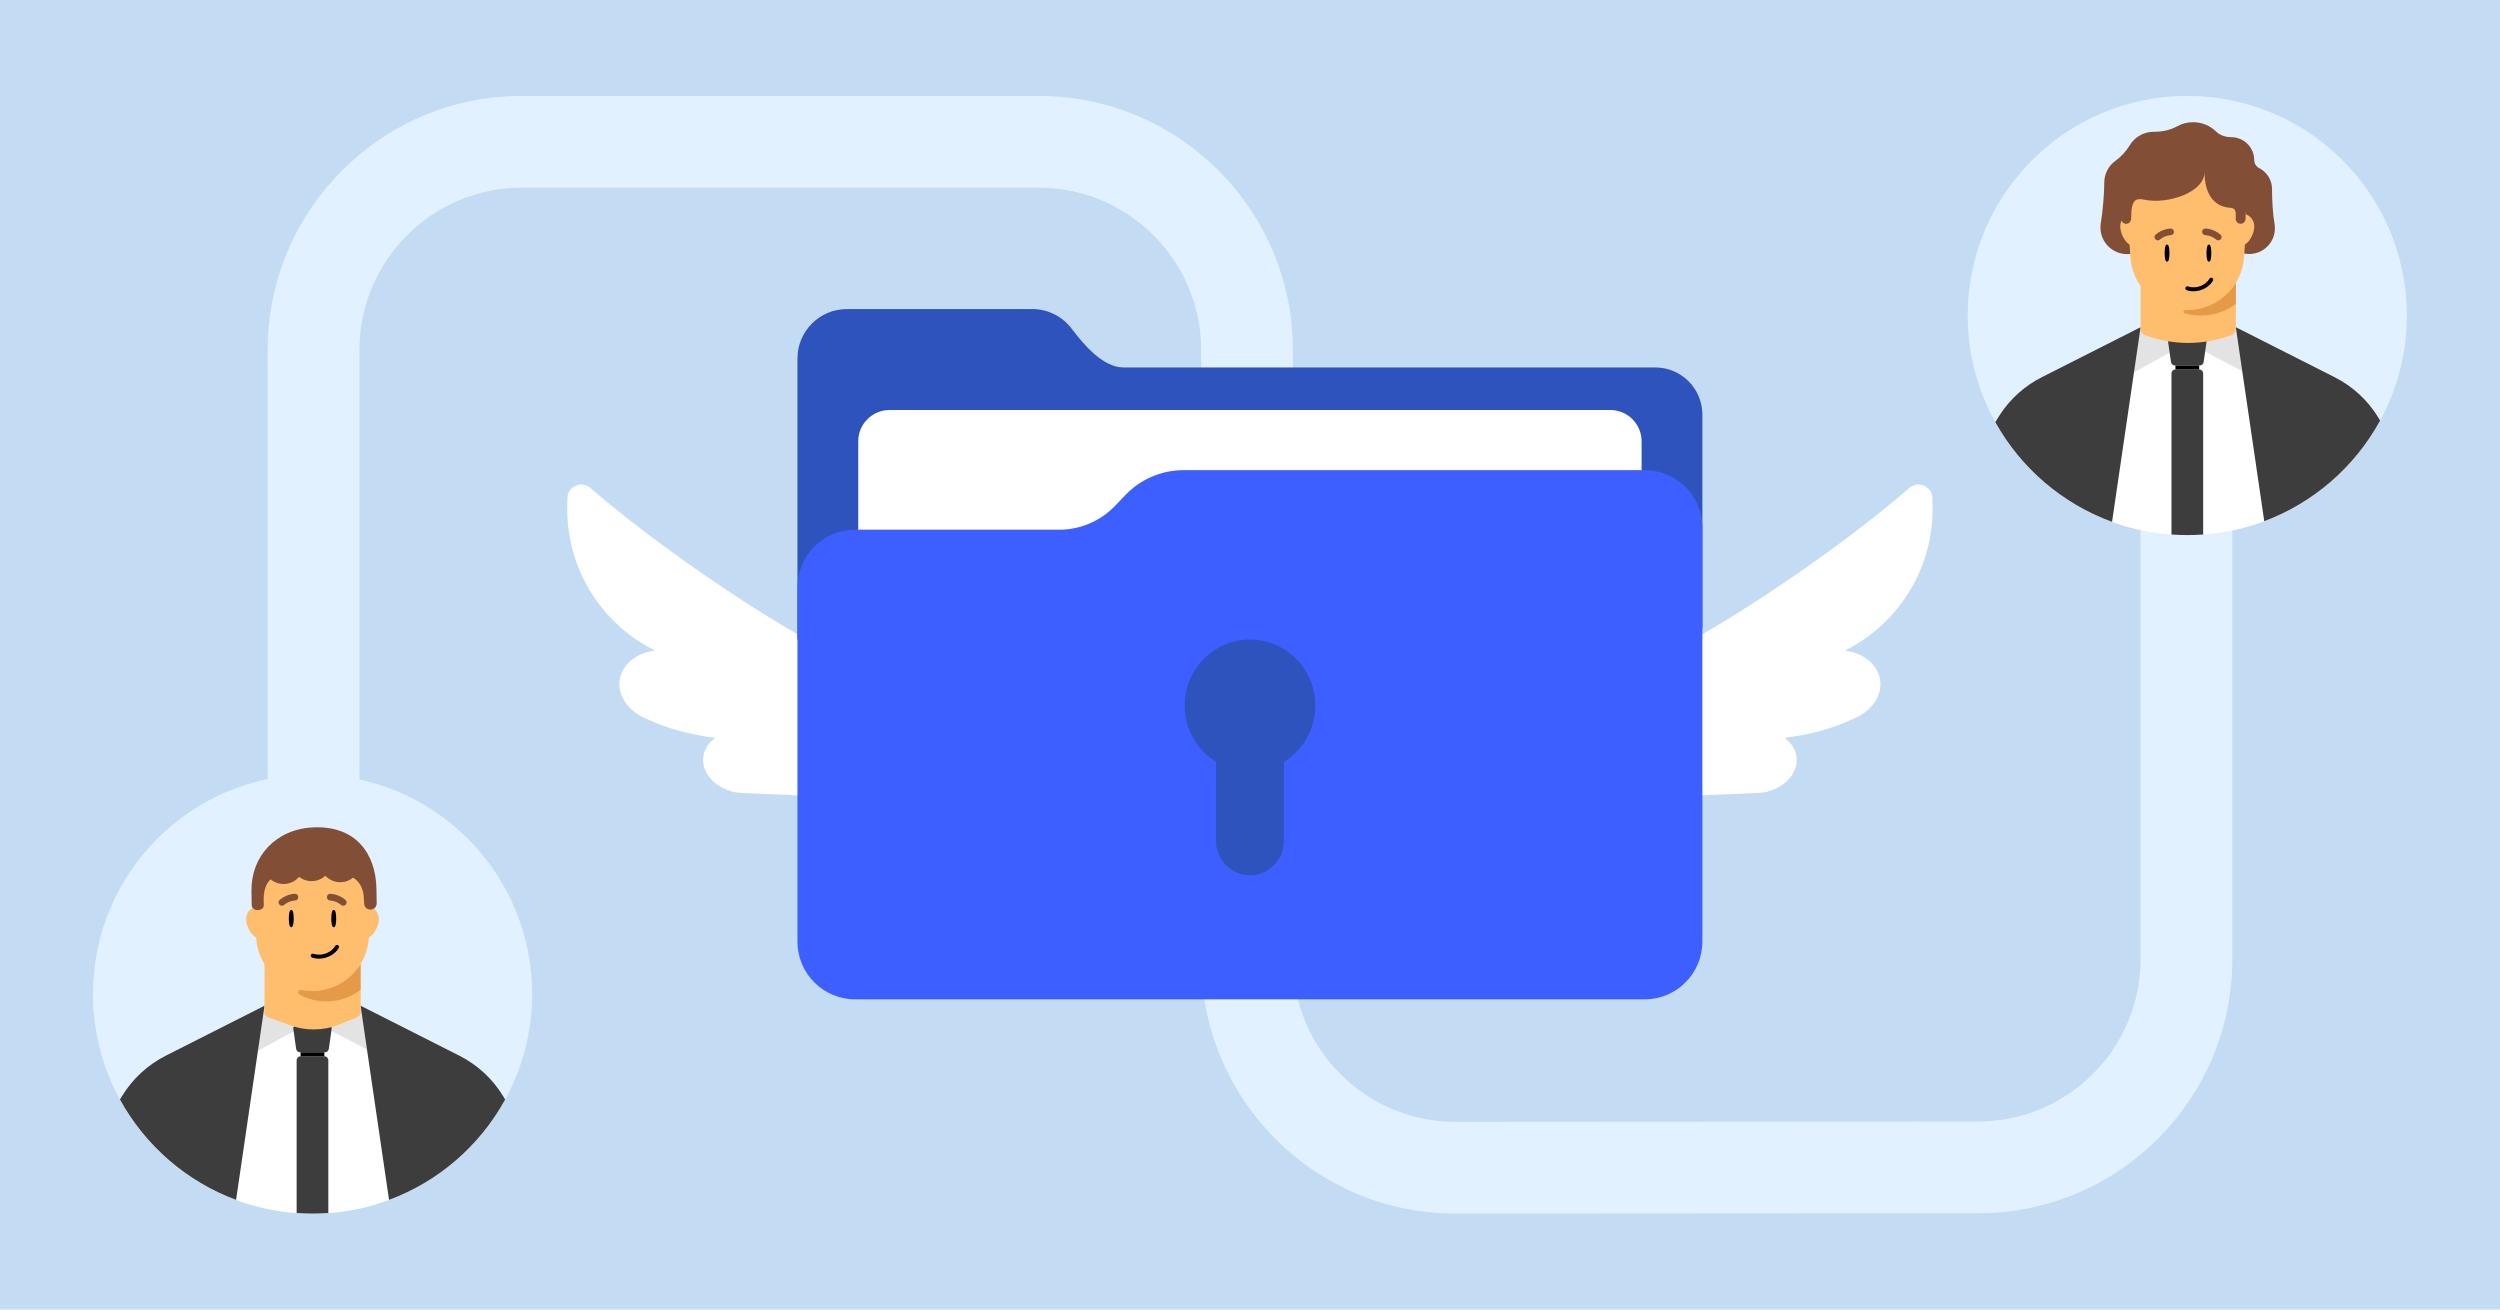
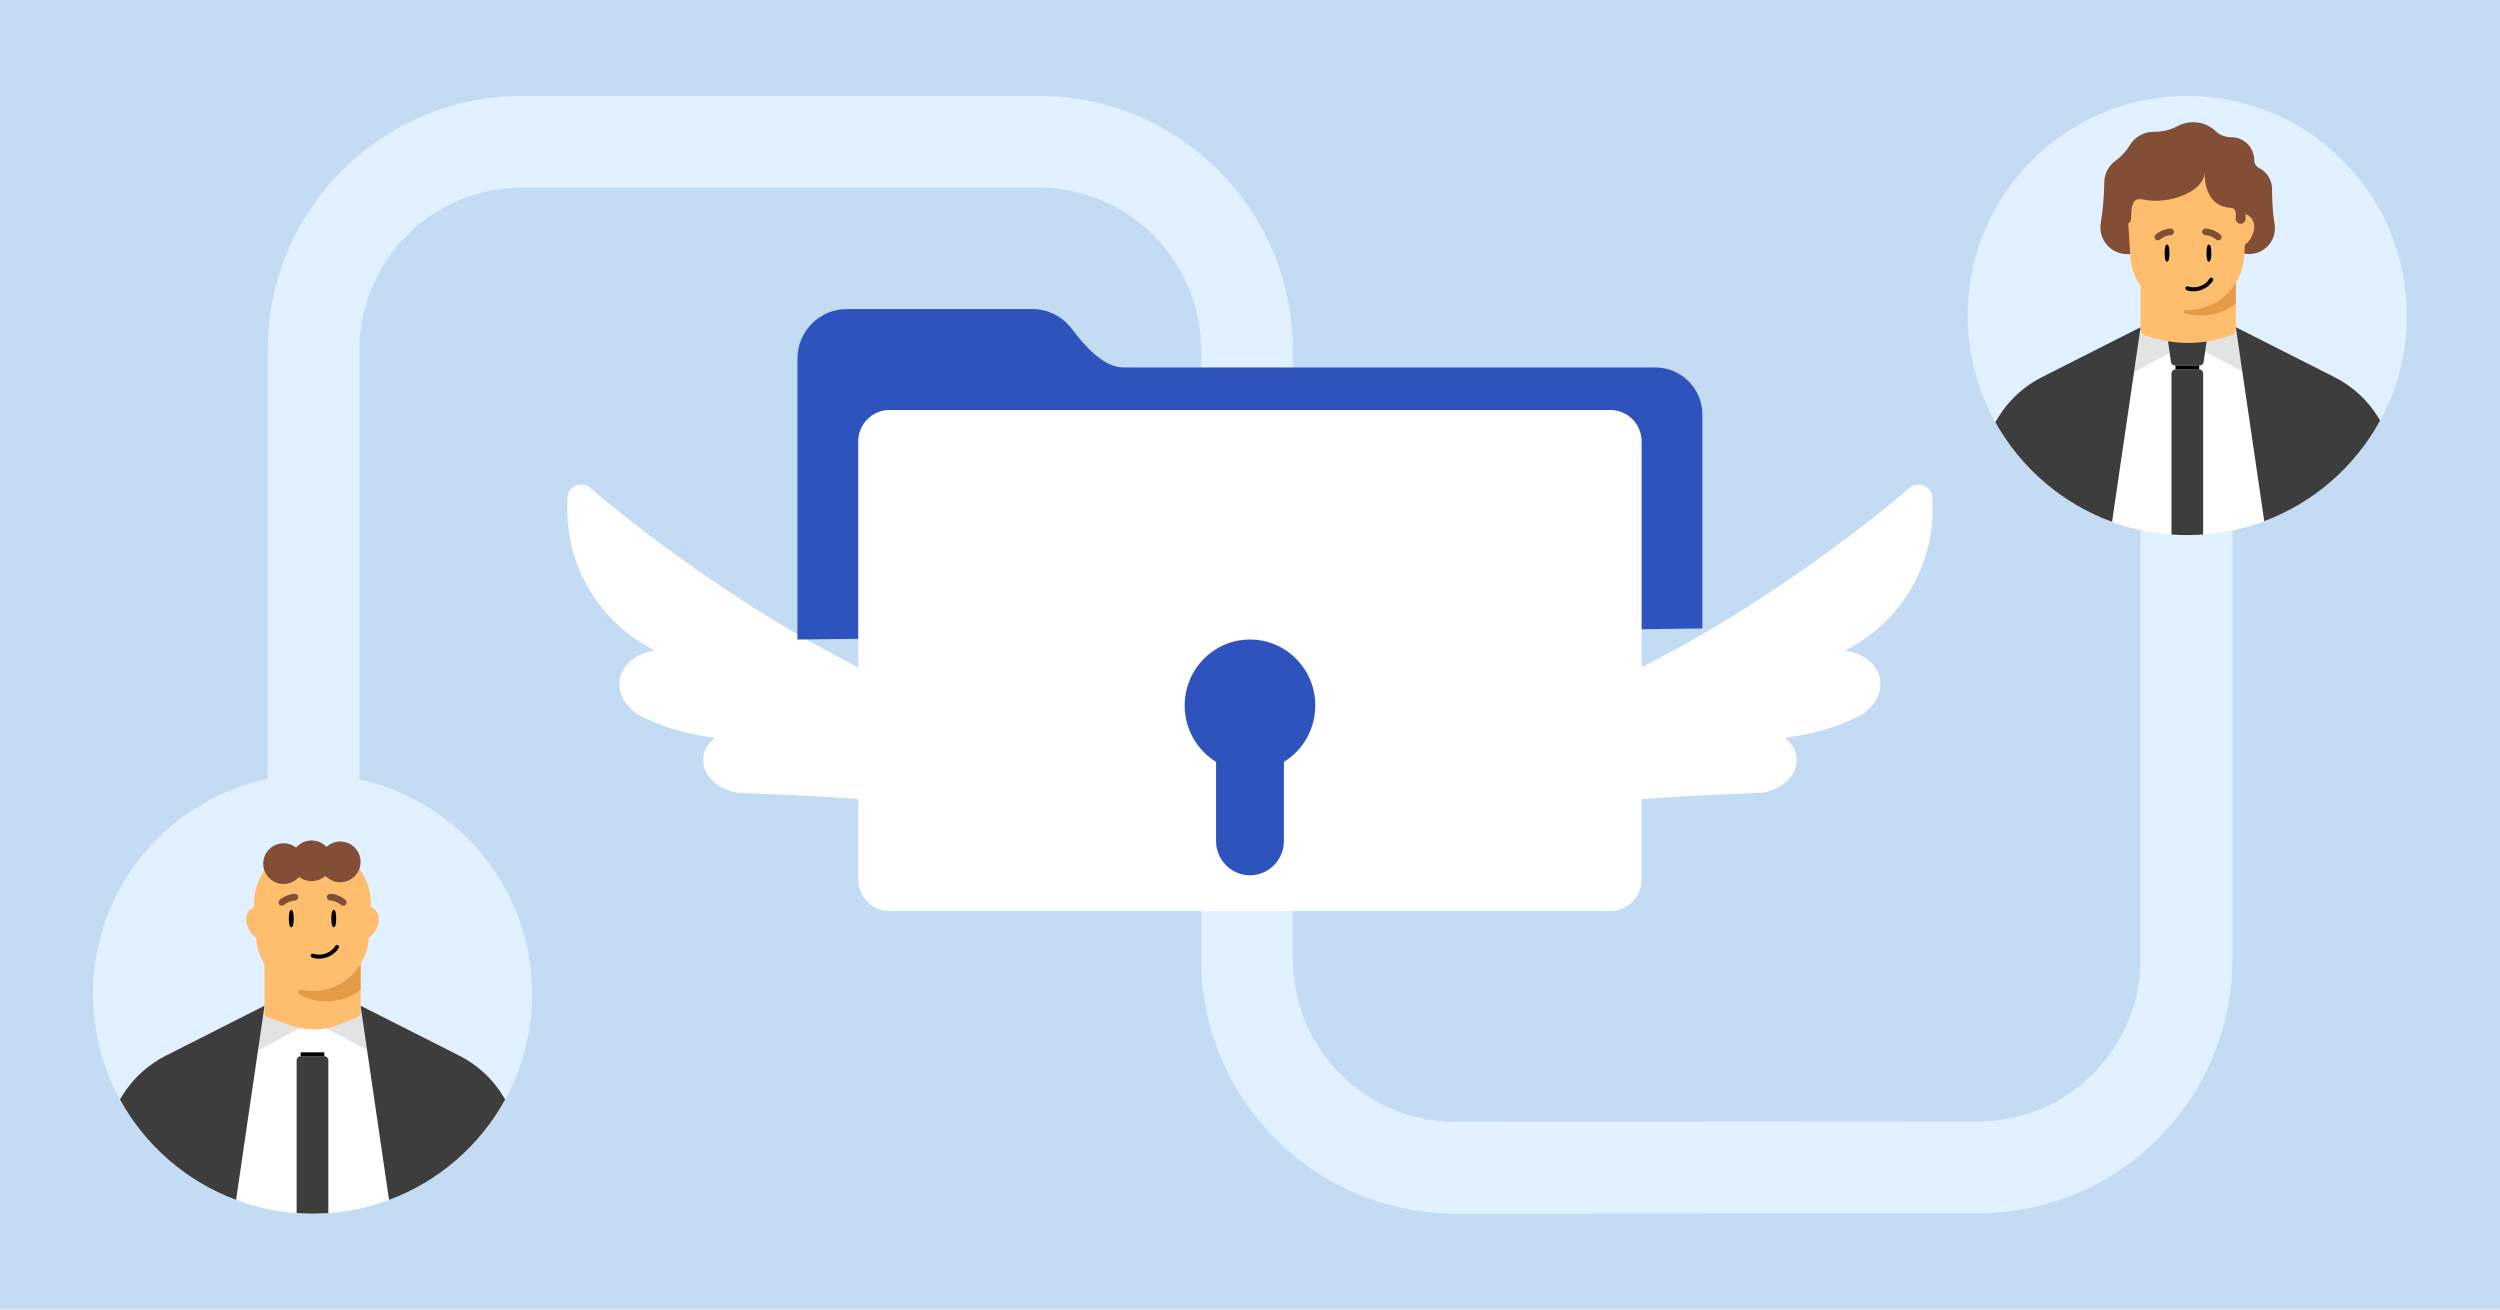
<svg xmlns="http://www.w3.org/2000/svg" fill="none" height="495" viewBox="0 0 945 495" width="945">
  <path d="M0 0H945V495H0Z" fill="#c3dcf4" />
  <path clip-rule="evenodd" d="M197.313 70.936C163.367 70.936 135.848 98.454 135.848 132.401V301.02H101.175V132.401C101.175 79.305 144.218 36.263 197.313 36.263L392.581 36.263C445.676 36.263 488.719 79.305 488.719 132.401V362.599C488.719 396.561 516.262 424.087 550.224 424.064L747.728 423.935C781.658 423.913 809.152 396.401 809.152 362.47V183.714H843.825V362.47C843.825 415.541 800.821 458.573 747.75 458.608L550.247 458.737C497.127 458.772 454.046 415.719 454.046 362.599V132.401C454.046 98.454 426.527 70.936 392.581 70.936L197.313 70.936Z" fill="#e2f1ff" fill-rule="evenodd" />
  <path d="M721.812 184.391C703.244 200.578 671.845 223.284 644.364 239.241 633.689 245.439 624.054 250.521 615.737 254.617 587.95 259.946 569.04 316.929 595.053 307.18 601.01 304.947 608.334 303.029 616.545 302.368 634.189 300.949 646.93 300.463 655.45 300.138 658.839 300.009 661.56 299.905 663.656 299.778 664.493 299.772 665.345 299.708 666.206 299.582L666.298 299.569C667.141 299.478 667.792 299.371 668.258 299.242L668.137 299.195C675.137 297.398 679.913 291.754 679.056 285.893 678.639 283.048 676.966 280.632 674.528 278.932 683.725 277.746 692.461 275.538 700.079 271.913 707.065 269.291 711.601 263.267 710.689 257.034 709.822 251.11 704.293 246.777 697.355 245.925 714.957 237.15 727.869 219.882 730.166 198.878 730.546 195.405 730.62 191.97 730.41 188.598 730.46 188.045 730.415 187.518 730.292 187.025 730.279 186.885 730.266 186.744 730.253 186.603L730.221 186.775C729.203 183.503 724.685 181.886 721.812 184.391Z" fill="#ffffff" />
  <path d="M223.122 184.391C241.69 200.578 273.09 223.284 300.571 239.241 311.245 245.439 320.88 250.521 329.197 254.617 356.984 259.946 375.895 316.929 349.881 307.18 343.924 304.947 336.6 303.029 328.389 302.368 310.746 300.949 298.005 300.463 289.484 300.138 286.096 300.009 283.374 299.905 281.278 299.778 280.441 299.772 279.589 299.708 278.728 299.582L278.636 299.569C277.793 299.478 277.143 299.371 276.676 299.242L276.797 299.195C269.797 297.398 265.021 291.754 265.878 285.893 266.295 283.048 267.968 280.632 270.406 278.932 261.21 277.746 252.473 275.538 244.855 271.913 237.869 269.291 233.333 263.267 234.245 257.034 235.112 251.11 240.641 246.777 247.579 245.925 229.978 237.15 217.065 219.882 214.768 198.878 214.389 195.405 214.314 191.97 214.524 188.598 214.474 188.045 214.519 187.518 214.642 187.025 214.655 186.885 214.668 186.744 214.681 186.603L214.713 186.775C215.731 183.503 220.249 181.886 223.122 184.391Z" fill="#ffffff" />
  <path d="M301.435 241.742V135.539C301.435 125.201 309.814 116.821 320.153 116.821H390.161C396.028 116.821 401.551 119.573 405.086 124.246 409.72 130.37 416.963 138.893 424.645 138.893H625.661C635.512 138.893 643.499 146.881 643.499 156.732V237.566L301.435 241.742Z" fill="#2e53bc" />
  <path d="M608.662 154.975H336.281C329.727 154.975 324.414 160.288 324.414 166.842V332.511C324.414 339.065 329.727 344.379 336.281 344.379H608.662C615.216 344.379 620.529 339.065 620.529 332.511V166.842C620.529 160.288 615.216 154.975 608.662 154.975Z" fill="#ffffff" />
-   <path d="M621.676 377.748H323.258C311.21 377.748 301.435 367.973 301.435 355.924V222.049C301.435 210 311.21 200.225 323.258 200.225H400.414C408.354 200.225 415.95 196.977 421.444 191.244L425.4 187.116C431.152 181.115 439.102 177.714 447.414 177.714H621.676C633.725 177.714 643.5 187.489 643.5 199.537V355.924C643.5 367.973 633.725 377.748 621.676 377.748Z" fill="#3e5fff" />
  <path d="M497.188 266.682C497.188 252.908 486.134 241.742 472.5 241.742 458.866 241.742 447.812 252.908 447.812 266.682 447.812 275.711 452.559 283.623 459.672 287.998V317.905C459.672 325.029 465.445 330.86 472.495 330.86 479.545 330.86 485.318 325.029 485.318 317.905V287.998C492.431 283.623 497.178 275.711 497.178 266.682H497.188Z" fill="#2e53bc" />
  <path d="M909.786 119.263C909.786 133.643 906.126 147.173 899.686 158.963 899.636 159.063 899.586 159.163 899.526 159.253 890.026 176.513 874.546 190.023 855.886 197.013 848.616 199.743 840.866 201.473 832.796 202.043 830.806 202.193 828.806 202.263 826.786 202.263 824.766 202.263 822.786 202.193 820.816 202.053 812.976 201.493 805.446 199.853 798.356 197.263 779.516 190.393 763.856 176.883 754.226 159.573 747.566 147.633 743.786 133.883 743.786 119.263 743.786 73.423 780.946 36.263 826.786 36.263 872.626 36.263 909.786 73.423 909.786 119.263Z" fill="#e2f1ff" />
  <path d="M899.526 159.253C890.026 176.513 874.546 190.023 855.886 197.013 848.616 199.743 840.866 201.473 832.796 202.043 830.806 202.193 828.806 202.263 826.786 202.263 824.766 202.263 822.786 202.193 820.816 202.053 812.976 201.493 805.446 199.853 798.356 197.263 779.516 190.393 763.856 176.883 754.226 159.573L755.286 157.823C755.506 157.463 755.736 157.103 755.976 156.753 759.956 150.703 765.476 145.813 771.966 142.593L808.976 124.223H844.966L845.136 124.303 845.236 124.353 845.266 124.373 881.976 142.593C888.906 146.033 894.716 151.363 898.746 157.973L899.526 159.253Z" fill="#ffffff" />
  <path clip-rule="evenodd" d="M827.146 129.523 844.796 122.553 849.516 141.353 827.146 129.533V129.523ZM827.026 129.523 809.376 122.553 805.666 141.273 827.026 129.523Z" fill="#e3e3e3" fill-rule="evenodd" />
  <g fill="#3d3d3d">
    <path d="M809.146 123.683V123.763L809.066 124.223 806.646 140.733 798.356 197.263C779.516 190.393 763.856 176.883 754.226 159.573L755.286 157.823C755.506 157.463 755.736 157.103 755.976 156.753 759.896 150.733 765.346 145.843 771.776 142.593L809.146 123.683Z" />
    <path d="M899.686 158.963C899.636 159.063 899.586 159.163 899.526 159.253 890.026 176.513 874.546 190.023 855.886 197.013L847.576 140.323 845.236 124.353 845.196 124.113V124.083L845.136 123.683 882.506 142.593C889.316 146.033 895.026 151.313 898.996 157.823L899.686 158.963Z" />
    <path d="M834.046 129.383C834.176 128.483 833.476 127.673 832.566 127.673H821.046C820.136 127.673 819.436 128.483 819.566 129.383L820.636 136.873C820.746 137.613 821.376 138.153 822.116 138.153H831.496C832.246 138.153 832.876 137.603 832.976 136.873L834.046 129.383Z" />
    <path d="M832.796 141.143V202.043C830.806 202.193 828.806 202.263 826.786 202.263 824.766 202.263 822.786 202.193 820.816 202.053V141.143C820.816 140.323 821.486 139.643 822.316 139.643H831.296C832.126 139.643 832.796 140.323 832.796 141.143Z" />
  </g>
  <path d="M831.296 138.153H822.316V139.653H831.296V138.153Z" fill="#000000" />
  <path clip-rule="evenodd" d="M839.486 68.343C838.566 67.873 837.426 67.943 836.606 68.573 834.506 70.193 831.866 71.153 829.006 71.153 827.266 71.153 825.606 70.793 824.106 70.153 822.276 69.363 820.076 69.433 818.236 70.203 818.196 70.223 818.156 70.233 818.116 70.253 816.546 70.893 815.206 72.163 814.416 73.663 813.076 76.213 812.766 80.183 813.636 82.923 813.946 83.883 814.106 84.913 814.106 85.983 814.106 91.543 809.596 96.053 804.036 96.053 798.476 96.053 793.966 91.543 793.966 85.983 793.966 85.403 794.016 84.833 794.106 84.273 794.836 80.023 795.416 73.303 795.416 68.993 795.416 65.633 797.066 62.653 799.596 60.823 801.706 59.303 803.646 57.243 804.976 55.003 806.826 51.893 810.216 49.813 814.096 49.813 814.136 49.813 814.176 49.813 814.216 49.813 817.146 49.843 820.356 49.193 822.916 47.763 824.716 46.763 826.786 46.193 828.986 46.193 832.376 46.193 835.446 47.543 837.696 49.733 839.166 51.163 841.346 51.853 843.396 51.853 848.206 51.853 852.106 55.753 852.106 60.563 852.106 61.783 852.836 62.973 853.926 63.513 856.826 64.963 858.826 67.973 858.826 71.433 858.826 75.313 859.086 80.743 859.766 84.563 859.866 85.123 859.916 85.703 859.916 86.293 859.916 91.663 855.566 96.013 850.196 96.013 844.826 96.013 840.476 91.663 840.476 86.293 840.476 85.883 840.506 85.483 840.546 85.093 841.036 81.133 841.086 75.433 841.086 71.433 841.086 71.323 841.086 71.223 841.086 71.113 841.126 69.973 840.446 68.843 839.426 68.323L839.486 68.343Z" fill="#824f36" fill-rule="evenodd" />
  <path d="M845.136 124.243C845.136 125.383 844.416 126.393 843.356 126.743L841.546 127.333C832.166 130.393 822.086 130.393 812.716 127.333L810.926 126.743C809.856 126.393 809.146 125.383 809.146 124.253V83.943H845.146V124.243H845.136Z" fill="#ffbd6e" />
-   <path d="M811.406 85.603C811.406 82.853 809.176 80.633 806.426 80.633 803.676 80.633 801.446 82.853 801.446 85.603 801.446 88.353 803.676 92.833 806.426 92.833 809.176 92.833 811.406 88.343 811.406 85.603Z" fill="#ffbd6e" />
  <path d="M852.126 85.603C852.126 82.853 849.896 80.633 847.146 80.633 844.396 80.633 842.166 82.853 842.166 85.603 842.166 88.353 844.396 92.833 847.146 92.833 849.896 92.833 852.126 88.343 852.126 85.603Z" fill="#ffbd6e" />
  <path d="M826.776 108.673C815.206 108.673 805.706 99.563 805.246 88.043L804.516 76.383C804.006 63.763 814.126 53.253 826.776 53.253 839.426 53.253 849.546 63.763 849.036 76.383L848.306 88.043C847.846 99.563 838.336 108.673 826.776 108.673Z" fill="#824f36" />
  <path d="M826.776 117.203C815.206 117.203 805.706 108.093 805.246 96.573L804.516 84.913C804.006 72.293 814.126 61.783 826.776 61.783 839.426 61.783 849.546 72.293 849.036 84.913L848.306 96.573C847.846 108.093 838.336 117.203 826.776 117.203Z" fill="#ffbd6e" />
  <path d="M825.876 118.453C824.966 118.203 825.296 117.173 826.246 117.193 826.426 117.193 826.596 117.193 826.776 117.193 834.516 117.193 841.336 113.113 845.136 106.963V114.883C841.516 117.633 836.996 119.253 832.106 119.253 830.166 119.253 827.946 119.023 825.876 118.443V118.453Z" fill="#e59a48" />
  <path d="M848.826 82.753 848.926 72.443V72.363C848.926 59.433 838.296 49.023 825.326 49.023 812.356 49.023 801.836 59.513 801.836 72.443V82.743C801.836 83.763 802.656 84.603 803.686 84.603 804.716 84.603 805.546 83.763 805.546 82.743 805.546 82.123 805.576 81.483 805.636 80.833 805.636 78.603 806.096 77.203 806.646 76.313 807.466 75.003 809.186 75.203 810.696 75.513 819.276 77.293 833.306 72.783 833.306 65.053 833.306 73.123 836.756 78.093 842.896 78.533 843.496 78.573 844.146 78.643 844.546 79.093 844.836 79.423 845.106 79.933 845.106 80.703V82.743C845.106 83.763 845.936 84.583 846.956 84.583 847.976 84.583 848.816 83.763 848.816 82.743L848.826 82.753Z" fill="#824f36" />
  <path d="M820.056 95.683C820.056 97.473 819.826 98.923 819.146 98.923 818.466 98.923 818.236 97.473 818.236 95.683 818.236 93.893 818.466 92.443 819.146 92.443 819.826 92.443 820.056 93.893 820.056 95.683Z" fill="#000000" />
  <path d="M835.876 95.683C835.876 97.473 835.646 98.923 834.966 98.923 834.286 98.923 834.056 97.473 834.056 95.683 834.056 93.893 834.286 92.443 834.966 92.443 835.646 92.443 835.876 93.893 835.876 95.683Z" fill="#000000" />
  <path d="M821.266 88.623C821.566 88.383 821.756 88.023 821.756 87.613 821.756 86.933 821.196 86.373 820.516 86.383 820.386 86.383 817.506 86.423 814.856 88.653 814.326 89.093 814.256 89.873 814.696 90.413 815.136 90.943 815.916 91.013 816.446 90.563 818.376 88.923 820.506 88.893 820.526 88.893 820.796 88.893 821.046 88.773 821.256 88.623H821.266Z" fill="#824f36" />
  <path d="M832.896 88.623C832.596 88.383 832.396 88.023 832.406 87.613 832.406 86.933 832.966 86.373 833.646 86.383 833.776 86.383 836.656 86.423 839.306 88.653 839.836 89.093 839.906 89.873 839.466 90.413 839.026 90.943 838.246 91.013 837.716 90.563 835.786 88.923 833.656 88.893 833.636 88.893 833.366 88.893 833.106 88.773 832.906 88.623H832.896Z" fill="#824f36" />
  <path d="M827.056 108.263C826.636 108.153 826.236 108.353 826.106 108.723 825.966 109.113 826.176 109.543 826.556 109.683 826.736 109.743 826.916 109.803 827.096 109.853 830.586 110.793 834.716 109.143 836.496 106.093 836.596 105.923 836.626 105.713 836.576 105.523 836.526 105.323 836.406 105.163 836.226 105.063 836.166 105.023 836.106 105.003 836.036 104.983 835.706 104.893 835.366 105.043 835.196 105.333 833.736 107.833 830.346 109.173 827.466 108.393 827.326 108.353 827.176 108.313 827.036 108.253L827.056 108.263Z" fill="#000000" />
  <path d="M201.148 375.737C201.148 390.187 197.458 403.777 190.948 415.607 190.868 415.767 190.778 415.927 190.688 416.087 181.138 433.237 165.678 446.647 147.058 453.557 139.828 456.247 132.128 457.957 124.108 458.527 122.138 458.667 120.148 458.737 118.148 458.737 116.148 458.737 114.118 458.667 112.128 458.517 104.128 457.947 96.448 456.247 89.238 453.557 70.478 446.587 54.918 433.027 45.388 415.687 45.368 415.667 45.348 415.637 45.348 415.607 38.838 403.777 35.148 390.187 35.148 375.737 35.148 329.897 72.308 292.737 118.148 292.737 163.988 292.737 201.148 329.897 201.148 375.737Z" fill="#e2f1ff" />
  <path d="M190.688 416.087C181.138 433.237 165.678 446.647 147.058 453.557 139.828 456.247 132.128 457.957 124.108 458.527 122.138 458.667 120.148 458.737 118.148 458.737 116.148 458.737 114.118 458.667 112.128 458.517 104.128 457.947 96.448 456.247 89.238 453.557 70.478 446.587 54.918 433.027 45.388 415.687L46.138 414.447C50.168 407.847 55.988 402.517 62.908 399.077L99.888 380.707H99.918L135.908 380.697 136.298 380.887 136.538 381.007 172.918 399.077C179.848 402.517 185.658 407.847 189.688 414.447L190.688 416.087Z" fill="#ffffff" />
  <path clip-rule="evenodd" d="M118.188 385.997 136.028 379.027 140.798 397.827 118.188 386.007V385.997ZM118.068 385.997 100.228 379.027 96.478 397.747 118.068 385.997Z" fill="#e3e3e3" fill-rule="evenodd" />
  <path d="M99.998 380.157V380.227L99.918 380.697 97.498 397.187 89.238 453.557C70.478 446.587 54.918 433.027 45.388 415.687 45.368 415.667 45.348 415.637 45.348 415.607L46.138 414.307C50.108 407.787 55.828 402.517 62.628 399.067L99.998 380.157Z" fill="#3d3d3d" />
  <path d="M190.948 415.607C190.868 415.767 190.778 415.927 190.688 416.087 181.138 433.237 165.678 446.647 147.058 453.557L138.728 396.747 136.418 380.947 136.298 380.157 136.328 380.177 173.668 399.067C180.478 402.517 186.188 407.787 190.158 414.307L190.948 415.607Z" fill="#3d3d3d" />
-   <path d="M125.358 389.007C125.488 388.107 124.788 387.297 123.878 387.297H112.358C111.448 387.297 110.748 388.107 110.878 389.007L111.948 396.497C112.058 397.237 112.688 397.787 113.428 397.787H122.808C123.558 397.787 124.188 397.237 124.288 396.497L125.358 389.007Z" fill="#3d3d3d" />
  <path d="M124.108 400.777V458.527C122.138 458.667 120.148 458.737 118.148 458.737 116.148 458.737 114.118 458.667 112.128 458.517V400.777C112.128 399.947 112.798 399.277 113.628 399.277H122.608C123.438 399.277 124.108 399.947 124.108 400.777Z" fill="#3d3d3d" />
  <path d="M122.608 397.777H113.628V399.277H122.608V397.777Z" fill="#000000" />
  <path d="M101.798 384.717C100.538 384.237 99.998 383.697 99.998 382.847V352.467H136.308V382.837C136.308 383.697 135.418 384.347 134.508 384.717 133.588 385.087 127.958 387.357 127.958 387.357 122.168 389.687 115.248 389.717 109.428 387.437 109.428 387.437 103.058 385.197 101.808 384.717H101.798Z" fill="#ffbd6e" />
  <path d="M136.298 364.387V374.177C132.708 376.907 128.238 378.517 123.388 378.517 119.708 378.517 116.258 377.597 113.238 375.957 112.258 375.427 112.818 373.907 113.908 374.117 115.268 374.397 116.678 374.547 118.128 374.547 125.788 374.547 132.528 370.487 136.298 364.397V364.387Z" fill="#e59a48" />
  <path d="M102.878 347.397C102.878 344.667 100.668 342.457 97.948 342.457 95.228 342.457 93.008 344.657 93.008 347.397 93.008 350.137 95.218 354.577 97.948 354.577 100.678 354.577 102.878 350.117 102.878 347.397Z" fill="#ffbd6e" />
  <path d="M143.218 347.397C143.218 344.667 141.008 342.457 138.278 342.457 135.548 342.457 133.338 344.657 133.338 347.397 133.338 350.137 135.548 354.577 138.278 354.577 141.008 354.577 143.218 350.117 143.218 347.397Z" fill="#ffbd6e" />
  <path d="M118.118 374.547C106.658 374.547 97.248 365.507 96.788 354.067L96.068 342.487C95.568 329.957 105.588 319.527 118.118 319.527 130.648 319.527 140.668 329.957 140.168 342.487L139.448 354.067C138.988 365.507 129.578 374.547 118.118 374.547Z" fill="#ffbd6e" />
-   <path d="M107.378 330.307C100.798 330.807 99.608 336.347 99.668 340.077L99.708 342.137C99.728 343.167 98.898 344.037 97.388 344.007 96.128 343.987 95.158 343.217 95.138 342.187L95.048 336.777H95.068C94.838 323.747 104.238 313.447 118.268 312.757 134.698 311.957 142.068 322.917 142.298 335.957L142.388 341.347C142.408 342.367 141.788 343.837 140.018 343.827 138.528 343.827 137.688 342.677 137.668 341.657 137.658 341.027 137.618 340.387 137.538 339.737 137.428 333.617 133.508 330.427 127.438 329.727L107.388 330.317 107.378 330.307Z" fill="#824f36" />
  <path d="M107.188 334.147C111.438 334.147 114.878 330.707 114.878 326.457 114.878 322.207 111.438 318.767 107.188 318.767 102.938 318.767 99.498 322.207 99.498 326.457 99.498 330.707 102.938 334.147 107.188 334.147Z" fill="#824f36" />
  <path d="M117.778 333.067C122.028 333.067 125.468 329.627 125.468 325.377 125.468 321.127 122.028 317.687 117.778 317.687 113.528 317.687 110.088 321.127 110.088 325.377 110.088 329.627 113.528 333.067 117.778 333.067Z" fill="#824f36" />
  <path d="M128.608 333.477C132.858 333.477 136.298 330.037 136.298 325.787 136.298 321.537 132.858 318.097 128.608 318.097 124.358 318.097 120.918 321.537 120.918 325.787 120.918 330.037 124.358 333.477 128.608 333.477Z" fill="#824f36" />
-   <path d="M111.018 347.217C111.018 349.017 110.788 350.487 110.098 350.487 109.408 350.487 109.178 349.027 109.178 347.217 109.178 345.407 109.408 343.947 110.098 343.947 110.788 343.947 111.018 345.407 111.018 347.217Z" fill="#000000" />
+   <path d="M111.018 347.217C111.018 349.017 110.788 350.487 110.098 350.487 109.408 350.487 109.178 349.027 109.178 347.217 109.178 345.407 109.408 343.947 110.098 343.947 110.788 343.947 111.018 345.407 111.018 347.217" fill="#000000" />
  <path d="M127.078 347.217C127.078 349.017 126.848 350.487 126.158 350.487 125.468 350.487 125.238 349.027 125.238 347.217 125.238 345.407 125.468 343.947 126.158 343.947 126.848 343.947 127.078 345.407 127.078 347.217Z" fill="#000000" />
  <path d="M112.248 340.107C112.558 339.867 112.748 339.497 112.748 339.087 112.738 338.407 112.178 337.837 111.488 337.847 111.358 337.847 108.428 337.887 105.748 340.137 105.208 340.587 105.138 341.367 105.588 341.917 106.038 342.447 106.828 342.517 107.368 342.077 109.328 340.427 111.488 340.397 111.508 340.397 111.788 340.397 112.038 340.277 112.258 340.127L112.248 340.107Z" fill="#824f36" />
  <path d="M124.058 340.107C123.748 339.867 123.558 339.497 123.558 339.087 123.568 338.407 124.128 337.837 124.818 337.847 124.948 337.847 127.878 337.887 130.558 340.137 131.098 340.587 131.158 341.367 130.718 341.917 130.268 342.447 129.478 342.517 128.938 342.077 126.978 340.427 124.818 340.397 124.798 340.397 124.518 340.397 124.268 340.277 124.048 340.127L124.058 340.107Z" fill="#824f36" />
  <path d="M118.448 360.517C118.018 360.397 117.618 360.617 117.488 360.987 117.348 361.377 117.558 361.817 117.948 361.947 118.128 362.007 118.318 362.067 118.498 362.117 122.048 363.067 126.228 361.407 128.048 358.337 128.148 358.157 128.178 357.957 128.128 357.757 128.078 357.557 127.958 357.397 127.778 357.287 127.718 357.247 127.658 357.227 127.588 357.207 127.258 357.117 126.908 357.267 126.738 357.557 125.258 360.067 121.818 361.427 118.888 360.647 118.738 360.607 118.588 360.567 118.448 360.507V360.517Z" fill="#000000" />
</svg>